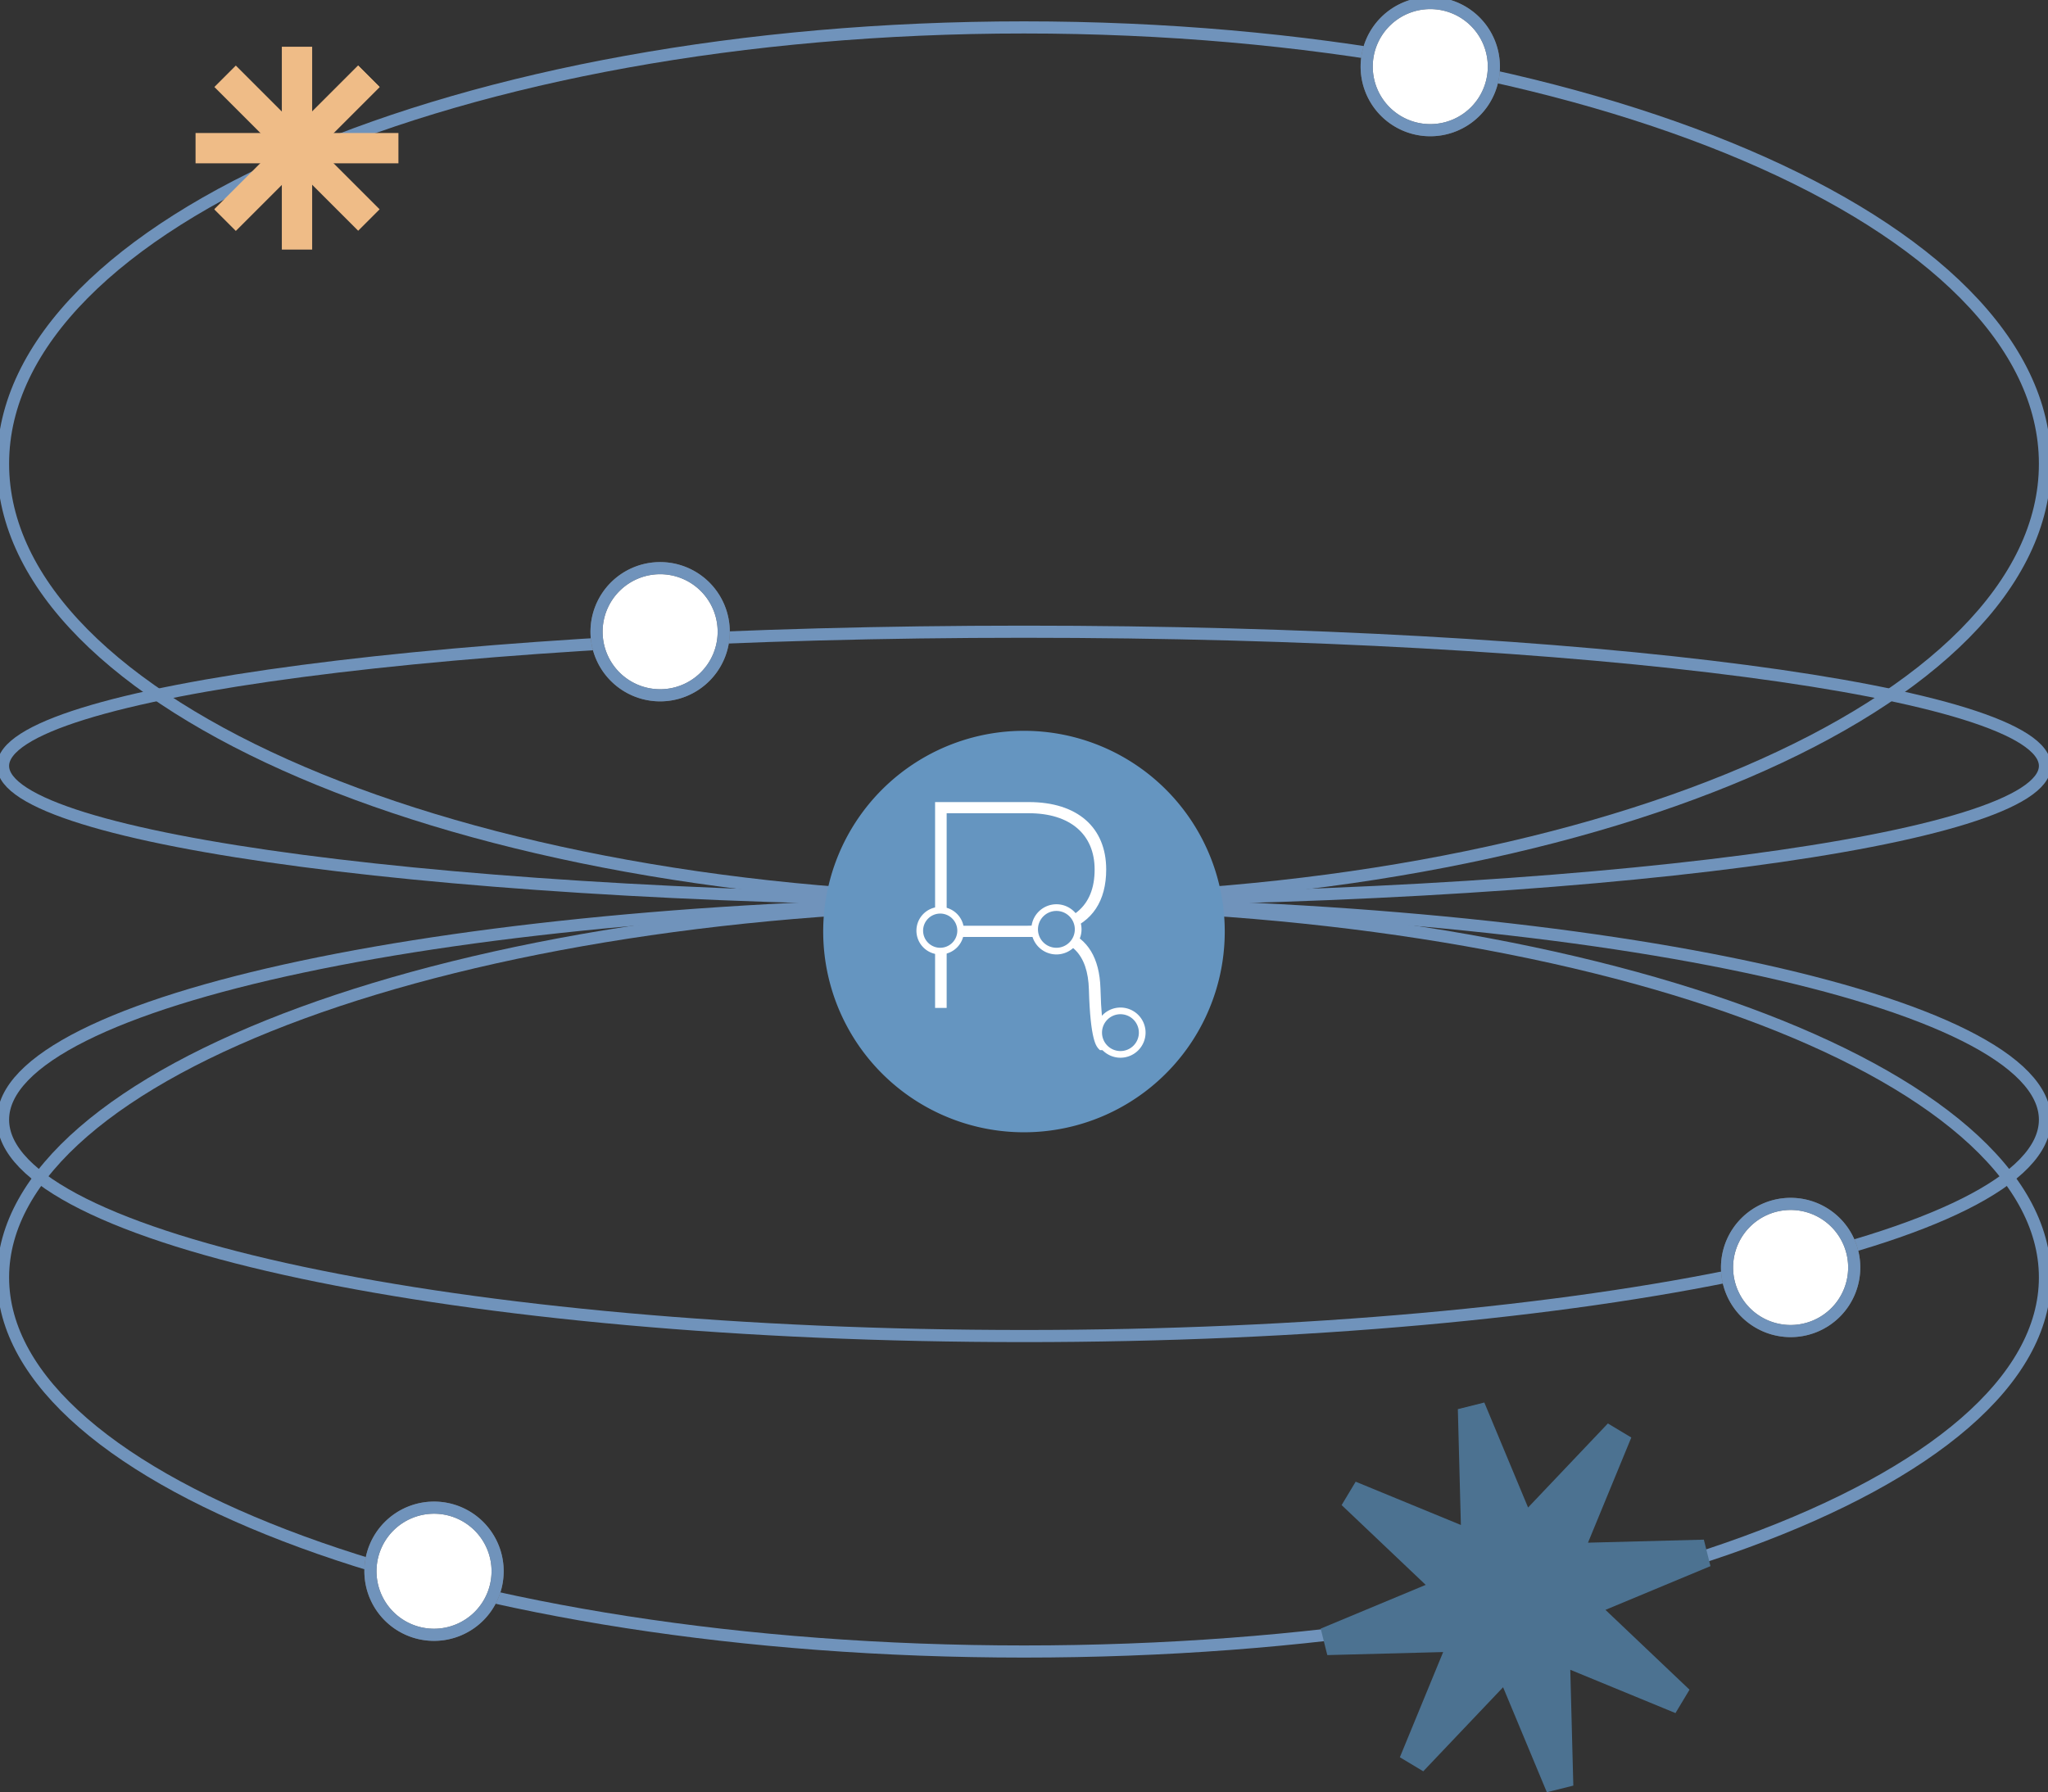
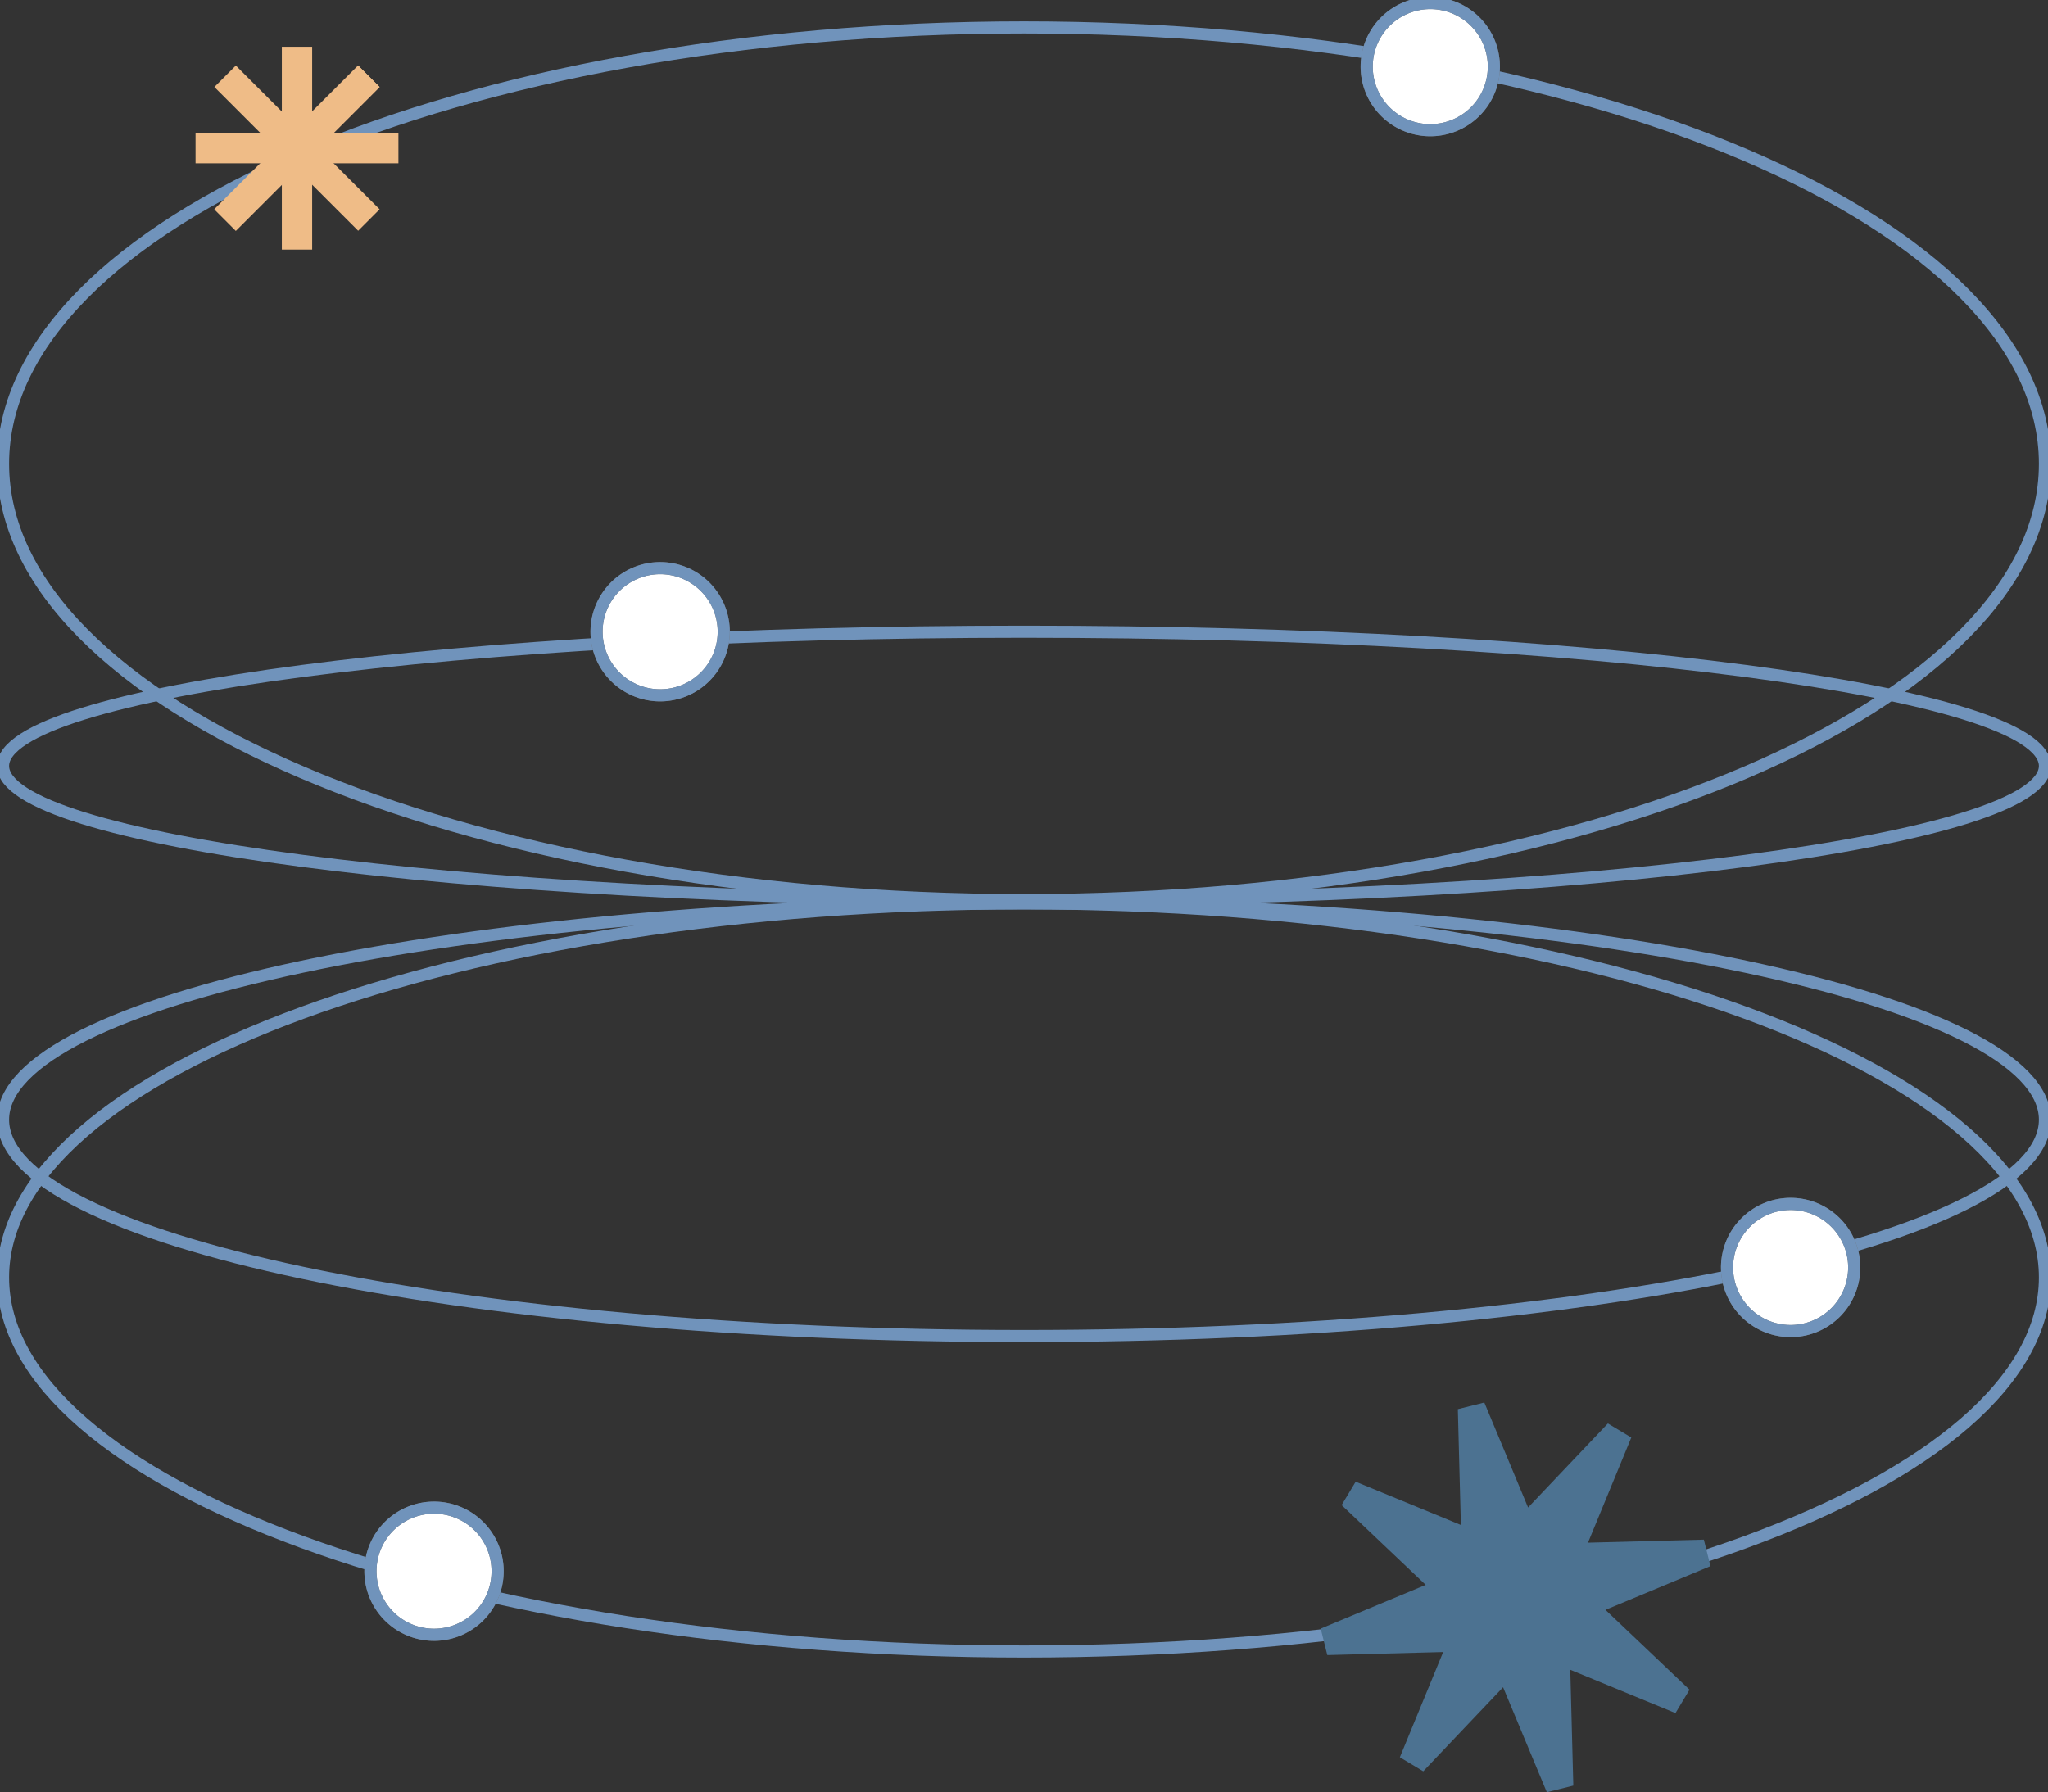
<svg xmlns="http://www.w3.org/2000/svg" width="337.634" height="295.533" viewBox="0 0 337.634 295.533">
  <rect x="0" y="0" width="337.634" height="295.533" fill="#333333" stroke="none" />
  <defs>
    <clipPath id="clip-path">
      <rect id="Rectangle_3874" data-name="Rectangle 3874" width="337.634" height="288.265" fill="none" stroke="#707070" stroke-width="2" />
    </clipPath>
    <clipPath id="clip-path-2">
-       <rect id="Rectangle_3876" data-name="Rectangle 3876" width="66.191" height="66.191" fill="none" />
-     </clipPath>
+       </clipPath>
    <clipPath id="clip-path-3">
      <rect id="Rectangle_3805" data-name="Rectangle 3805" width="33.447" height="33.447" fill="#4c7291" stroke="#efbc87" stroke-width="5" />
    </clipPath>
  </defs>
  <g id="Groupe_10310" data-name="Groupe 10310" transform="translate(-779.897 -220)">
    <g id="Groupe_10305" data-name="Groupe 10305" transform="translate(779.897 220)" style="mix-blend-mode: multiply;isolation: isolate">
      <g id="Groupe_10304" data-name="Groupe 10304" clip-path="url(#clip-path)">
        <path id="Tracé_13376" data-name="Tracé 13376" d="M336.774,51.667c0,12.224-75.358,22.131-168.318,22.131S.142,63.891.142,51.667,75.5,29.536,168.456,29.536,336.774,39.443,336.774,51.667Z" transform="translate(0.359 74.632)" fill="none" stroke="#7093bb" stroke-miterlimit="10" stroke-width="2" />
        <path id="Tracé_13377" data-name="Tracé 13377" d="M336.774,73.236c0,39.74-75.358,71.954-168.318,71.954S.142,112.977.142,73.236,75.5,1.282,168.456,1.282,336.774,33.5,336.774,73.236Z" transform="translate(0.359 3.239)" fill="none" stroke="#7093bb" stroke-miterlimit="10" stroke-width="2" />
        <path id="Tracé_13378" data-name="Tracé 13378" d="M336.774,77.911c0,19.7-75.358,35.674-168.318,35.674S.142,97.615.142,77.911,75.5,42.237,168.456,42.237,336.774,58.206,336.774,77.911Z" transform="translate(0.359 106.726)" fill="none" stroke="#7093bb" stroke-miterlimit="10" stroke-width="2" />
        <path id="Tracé_13379" data-name="Tracé 13379" d="M336.774,103.921c0,34.069-75.358,61.684-168.318,61.684S.142,137.99.142,103.921,75.5,42.237,168.456,42.237,336.774,69.852,336.774,103.921Z" transform="translate(0.359 106.726)" fill="none" stroke="#7093bb" stroke-miterlimit="10" stroke-width="2" />
        <path id="Tracé_13380" data-name="Tracé 13380" d="M48.852,37.046A10.483,10.483,0,1,1,38.37,26.564,10.481,10.481,0,0,1,48.852,37.046" transform="translate(70.461 67.123)" fill="#fff" stroke="#707070" stroke-width="2" />
        <path id="Tracé_13381" data-name="Tracé 13381" d="M48.852,37.046A10.483,10.483,0,1,1,38.37,26.564,10.481,10.481,0,0,1,48.852,37.046Z" transform="translate(70.461 67.123)" fill="none" stroke="#7093bb" stroke-miterlimit="10" stroke-width="2" />
        <path id="Tracé_13382" data-name="Tracé 13382" d="M84.852,10.624A10.483,10.483,0,1,1,74.37.142,10.481,10.481,0,0,1,84.852,10.624" transform="translate(161.426 0.359)" fill="#fff" stroke="#707070" stroke-width="2" />
        <path id="Tracé_13383" data-name="Tracé 13383" d="M84.852,10.624A10.483,10.483,0,1,1,74.37.142,10.481,10.481,0,0,1,84.852,10.624Z" transform="translate(161.426 0.359)" fill="none" stroke="#7093bb" stroke-miterlimit="10" stroke-width="2" />
        <path id="Tracé_13384" data-name="Tracé 13384" d="M101.7,66.771A10.484,10.484,0,1,1,91.214,56.289,10.481,10.481,0,0,1,101.7,66.771" transform="translate(203.988 142.232)" fill="#fff" stroke="#707070" stroke-width="2" />
        <path id="Tracé_13385" data-name="Tracé 13385" d="M101.7,66.771A10.484,10.484,0,1,1,91.214,56.289,10.481,10.481,0,0,1,101.7,66.771Z" transform="translate(203.988 142.232)" fill="none" stroke="#7093bb" stroke-miterlimit="10" stroke-width="2" />
        <path id="Tracé_13386" data-name="Tracé 13386" d="M38.283,80.973A10.483,10.483,0,1,1,27.8,70.491,10.481,10.481,0,0,1,38.283,80.973" transform="translate(43.754 178.118)" fill="#fff" stroke="#707070" stroke-width="2" />
-         <path id="Tracé_13387" data-name="Tracé 13387" d="M38.283,80.973A10.483,10.483,0,1,1,27.8,70.491,10.481,10.481,0,0,1,38.283,80.973Z" transform="translate(43.754 178.118)" fill="none" stroke="#7093bb" stroke-miterlimit="10" stroke-width="2" />
+         <path id="Tracé_13387" data-name="Tracé 13387" d="M38.283,80.973A10.483,10.483,0,1,1,27.8,70.491,10.481,10.481,0,0,1,38.283,80.973" transform="translate(43.754 178.118)" fill="none" stroke="#7093bb" stroke-miterlimit="10" stroke-width="2" />
      </g>
    </g>
    <g id="Groupe_10308" data-name="Groupe 10308" transform="translate(915.619 340.508)">
      <g id="Groupe_10307" data-name="Groupe 10307" transform="translate(0 0)" clip-path="url(#clip-path-2)">
        <path id="Tracé_13388" data-name="Tracé 13388" d="M66.191,33.092A33.1,33.1,0,1,1,33.1,0,33.094,33.094,0,0,1,66.191,33.092" transform="translate(0 0.002)" fill="#6595c0" />
        <path id="Tracé_13389" data-name="Tracé 13389" d="M3.747,41.73H2.914V1.887H17.849c7.357,0,12.2,3.737,12.2,10.586,0,5.352-2.565,9.088-8.249,10.091,4.961.833,7.135,4.18,7.3,9.473.221,8.359,1.113,9.082,1.615,9.583v.111h-.951c-.391-.391-1.276-1.5-1.5-9.473-.163-5.684-2.676-9.141-9.193-9.193H3.747Zm0-19.446H17.458c8.021,0,11.758-3.568,11.758-9.811,0-6.3-4.46-9.8-11.367-9.8H3.747Z" transform="translate(16.057 10.4)" fill="#fff" />
        <path id="Tracé_13390" data-name="Tracé 13390" d="M31.178,42.71H30.006l-.156-.156c-.423-.423-1.426-1.426-1.66-9.831-.169-5.872-2.93-8.626-8.665-8.678H4.74V42.71H2.832V1.805H18.3c7.982,0,12.741,4.16,12.741,11.12,0,5.182-2.292,8.633-6.647,10.1,3.62,1.348,5.534,4.512,5.7,9.447.208,7.995,1.029,8.809,1.419,9.193l.163.156.033.254V42.6ZM4.74,22.2H17.91c7.448,0,11.224-3.118,11.224-9.277,0-5.807-4.049-9.277-10.833-9.277H4.74Z" transform="translate(15.605 9.948)" fill="#fff" />
        <path id="Tracé_13391" data-name="Tracé 13391" d="M5.815,11.282A3.369,3.369,0,1,1,9.188,7.91a3.373,3.373,0,0,1-3.372,3.372" transform="translate(13.462 25.041)" fill="#6595c0" />
        <path id="Tracé_13392" data-name="Tracé 13392" d="M6.278,12.3A3.919,3.919,0,1,1,10.2,8.379,3.923,3.923,0,0,1,6.278,12.3m0-6.738A2.819,2.819,0,1,0,9.1,8.379,2.82,2.82,0,0,0,6.278,5.56" transform="translate(12.999 24.578)" fill="#fff" />
        <path id="Tracé_13393" data-name="Tracé 13393" d="M8.94,11.651a3.587,3.587,0,1,1,3.587-3.587A3.59,3.59,0,0,1,8.94,11.651" transform="translate(29.497 24.672)" fill="#6595c0" />
-         <path id="Tracé_13394" data-name="Tracé 13394" d="M9.409,12.668a4.137,4.137,0,1,1,4.141-4.141,4.143,4.143,0,0,1-4.141,4.141m0-7.174a3.037,3.037,0,1,0,3.034,3.034A3.037,3.037,0,0,0,9.409,5.493" transform="translate(29.029 24.209)" fill="#fff" />
        <path id="Tracé_13395" data-name="Tracé 13395" d="M10.562,14.267a3.587,3.587,0,1,1,3.587-3.587,3.59,3.59,0,0,1-3.587,3.587" transform="translate(38.435 39.087)" fill="#6595c0" />
        <path id="Tracé_13396" data-name="Tracé 13396" d="M11.031,15.284a4.137,4.137,0,1,1,4.141-4.141,4.147,4.147,0,0,1-4.141,4.141m0-7.174a3.037,3.037,0,1,0,3.034,3.034,3.037,3.037,0,0,0-3.034-3.034" transform="translate(37.966 38.624)" fill="#fff" />
        <rect id="Rectangle_3875" data-name="Rectangle 3875" width="8.698" height="8.171" transform="translate(14.857 45.696)" fill="#6595c0" />
      </g>
    </g>
    <g id="Groupe_10309" data-name="Groupe 10309" transform="translate(812.136 227.67)">
      <path id="Tracé_12616" data-name="Tracé 12616" d="M23.449,0V0Z" transform="translate(-6.726)" fill="#4c7291" stroke="#efbc87" stroke-width="5" />
      <g id="Groupe_9956" data-name="Groupe 9956" transform="translate(0 0.037)">
        <g id="Groupe_9955" data-name="Groupe 9955" clip-path="url(#clip-path-3)">
          <line id="Ligne_195" data-name="Ligne 195" x1="33.447" transform="translate(0 16.724)" fill="none" stroke="#efbc87" stroke-miterlimit="10" stroke-width="5" />
          <line id="Ligne_196" data-name="Ligne 196" y2="33.447" transform="translate(16.724)" fill="none" stroke="#efbc87" stroke-miterlimit="10" stroke-width="5" />
        </g>
      </g>
      <line id="Ligne_197" data-name="Ligne 197" x1="23.703" y2="23.703" transform="translate(4.872 4.909)" fill="#606060" stroke="#efbc87" stroke-width="5" />
      <line id="Ligne_198" data-name="Ligne 198" x1="23.703" y1="23.703" transform="translate(4.872 4.909)" fill="none" stroke="#efbc87" stroke-miterlimit="10" stroke-width="5" />
      <line id="Ligne_199" data-name="Ligne 199" x1="23.703" y2="23.703" transform="translate(4.872 4.909)" fill="none" stroke="#efbc87" stroke-miterlimit="10" stroke-width="5" />
    </g>
    <path id="Tracé_13397" data-name="Tracé 13397" d="M26.977,0,22.612,1.092l.5,19.1L5.767,13.055,3.452,16.912,17.311,30.07,0,37.283l1.091,4.365,19.1-.5L13.054,58.493l3.858,2.315L30.07,46.949l7.213,17.312,4.366-1.091-.5-19.1,17.342,7.14,2.314-3.858L46.948,34.19,64.26,26.978l-1.091-4.366-19.1.5,7.14-17.342L47.348,3.452,34.191,17.312Z" transform="translate(997.626 451.273)" fill="#4c7291" />
  </g>
</svg>